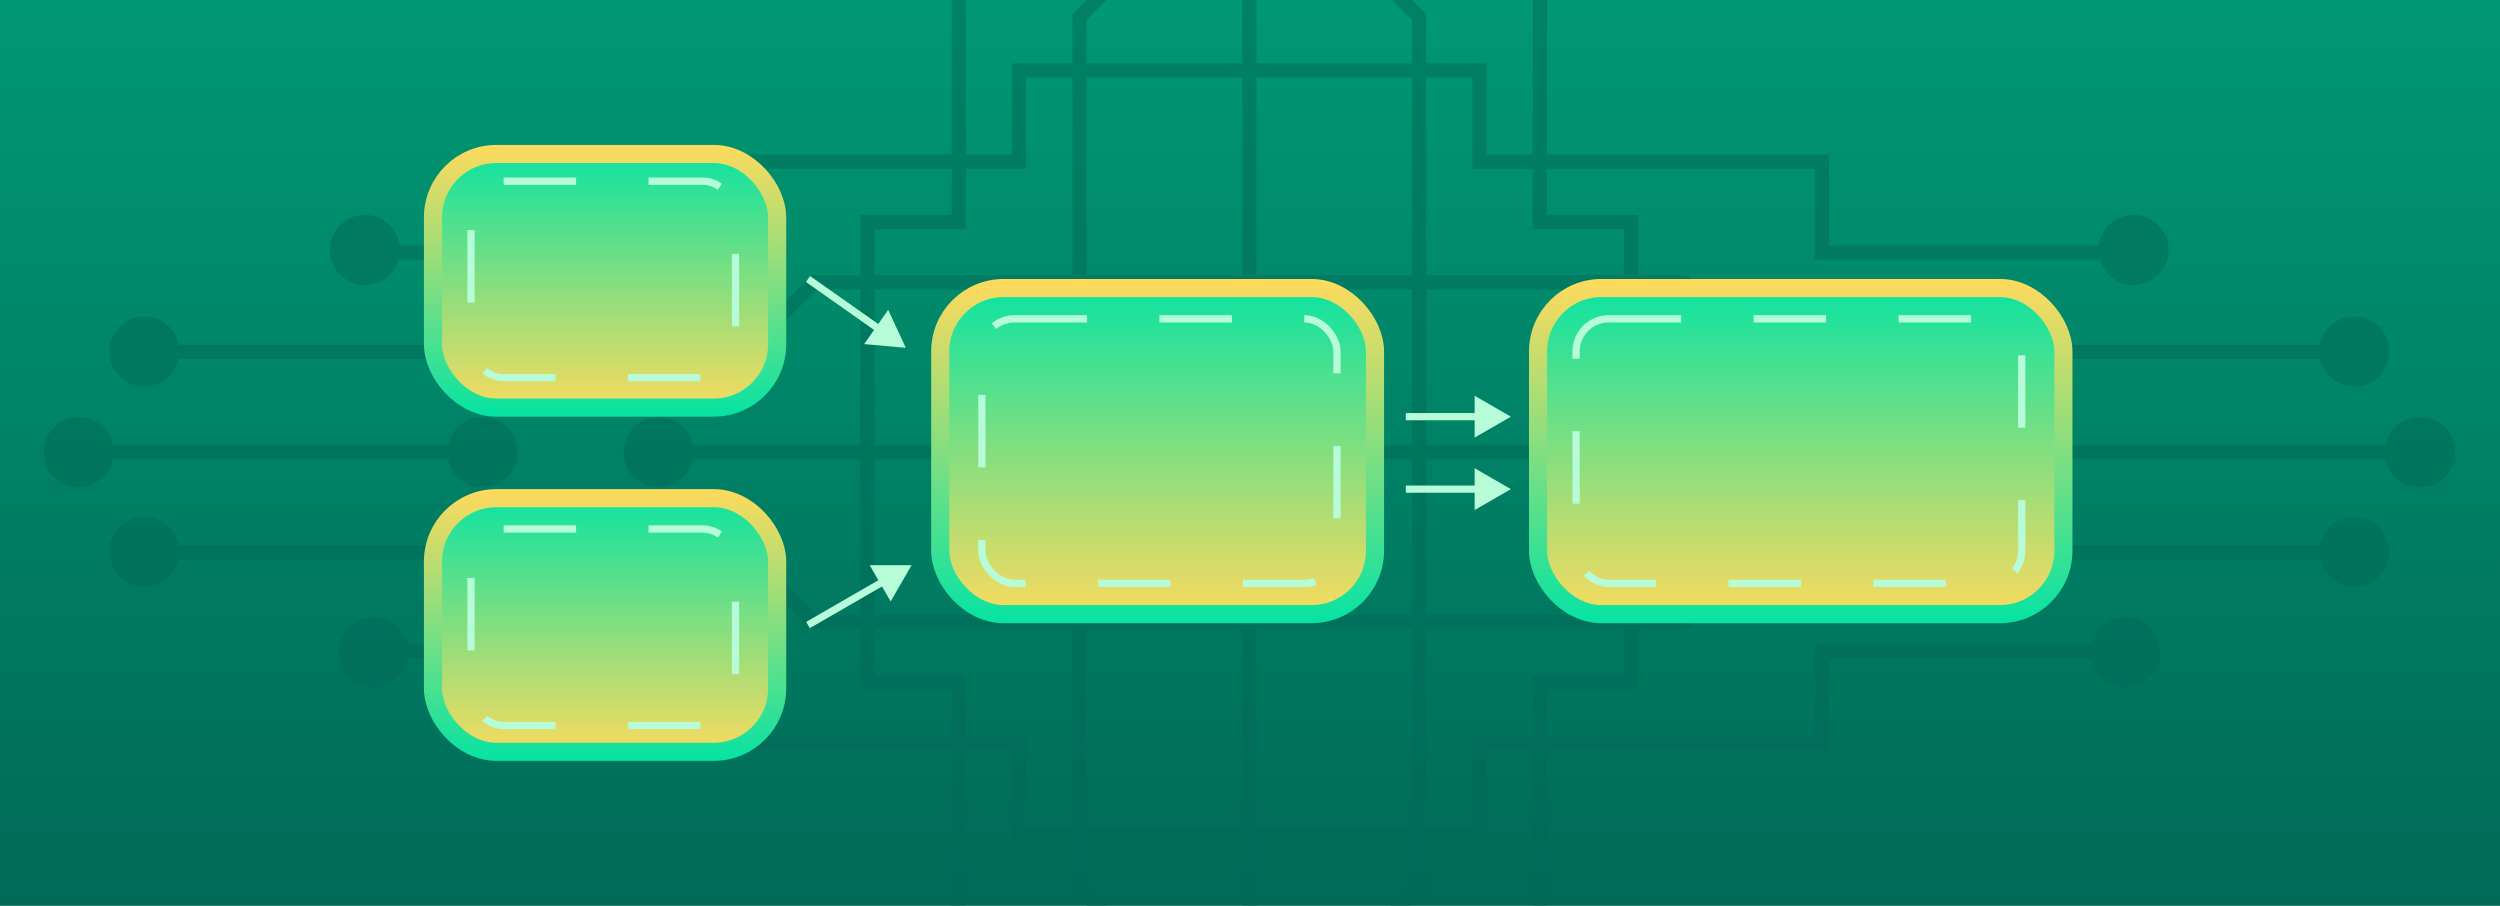
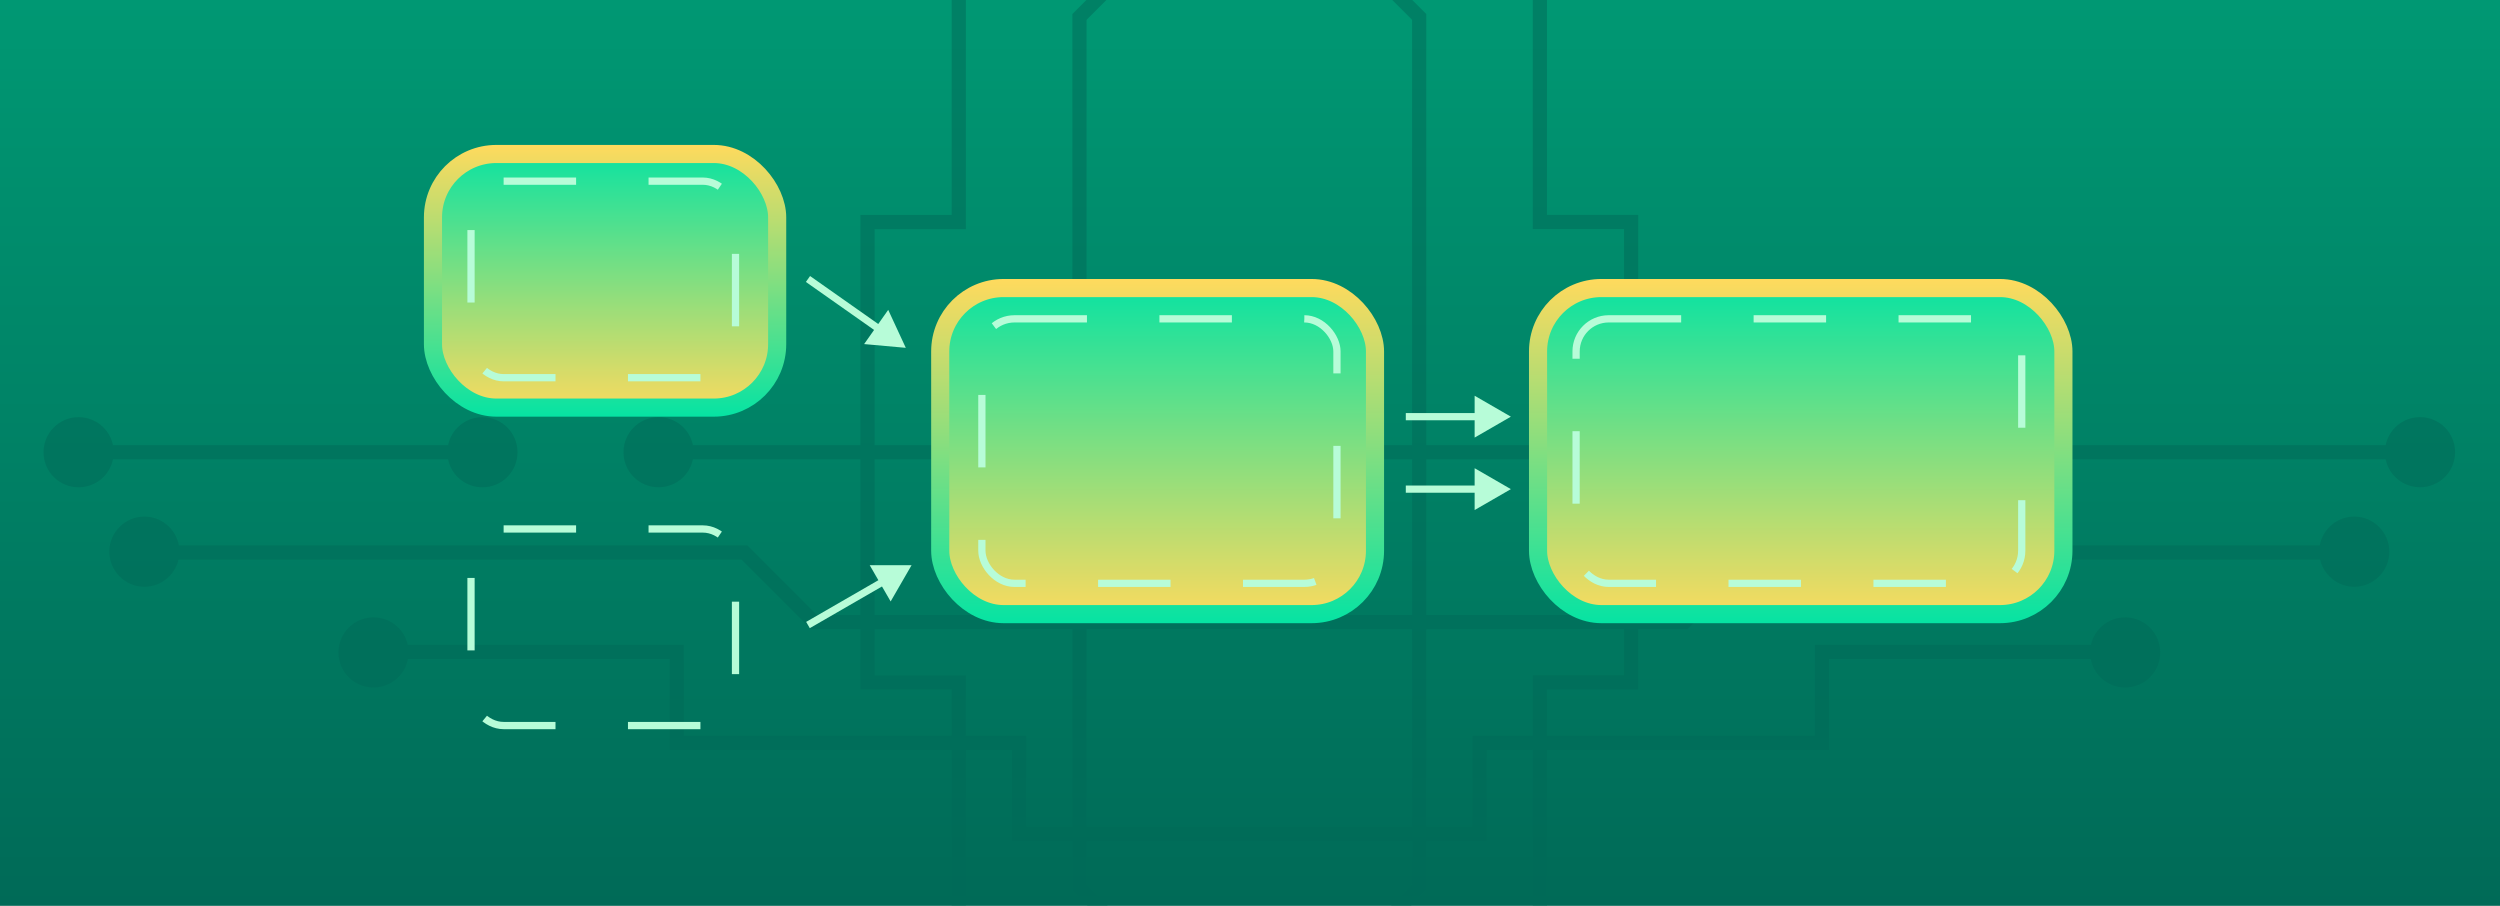
<svg xmlns="http://www.w3.org/2000/svg" width="690" height="250" viewBox="0 0 690 250" fill="none">
  <rect x="0" y="0" width="690" height="250" fill="#333333" stroke="none" />
  <g clip-path="url(#clip0_7001_2)">
    <rect width="690" height="250" fill="white" />
    <rect width="690" height="250" fill="url(#paint0_linear_7001_2)" />
    <g opacity="0.5" clip-path="url(#clip1_7001_2)">
      <path d="M123.663 126.778C124.571 131.184 128.479 134.505 133.151 134.505C138.509 134.505 142.838 130.165 142.838 124.818C142.838 119.471 138.498 115.131 133.151 115.131C128.468 115.131 124.571 118.452 123.663 122.858H31.186C30.278 118.452 26.37 115.131 21.698 115.131C16.34 115.131 12.011 119.471 12.011 124.818C12.011 130.165 16.351 134.505 21.698 134.505C26.381 134.505 30.278 131.184 31.186 126.778H123.663Z" fill="#006A57" />
      <path d="M667.927 115.12C663.244 115.12 659.347 118.441 658.439 122.847H565.962C565.055 118.441 561.147 115.12 556.475 115.12C551.116 115.12 546.787 119.46 546.787 124.807C546.787 130.154 551.127 134.494 556.475 134.494C561.158 134.494 565.055 131.173 565.962 126.767H658.439C659.347 131.173 663.255 134.494 667.927 134.494C673.274 134.494 677.614 130.154 677.614 124.807C677.614 119.46 673.274 115.12 667.927 115.12Z" fill="#006A57" />
-       <path d="M100.723 78.663C105.141 78.663 108.861 75.707 110.023 71.666H188.716V46.579H283.23V21.392H406.362V46.579H500.876V71.666H579.569C580.742 75.707 584.462 78.663 588.868 78.663C594.216 78.663 598.556 74.323 598.556 68.976C598.556 63.628 594.216 59.288 588.868 59.288C583.931 59.288 579.868 62.975 579.27 67.747H504.806V42.66H410.292V17.473H279.3V42.66H184.786V67.747H110.322C109.713 62.975 105.65 59.288 100.723 59.288C95.376 59.288 91.036 63.628 91.036 68.976C91.036 74.323 95.376 78.663 100.723 78.663Z" fill="#006A57" />
-       <path d="M39.855 106.695C44.493 106.695 48.357 103.44 49.309 99.089H206.275L225.483 79.881H464.142L483.35 99.089H640.316C641.268 103.44 645.143 106.695 649.77 106.695C655.118 106.695 659.457 102.355 659.457 97.007C659.457 91.66 655.118 87.32 649.77 87.32C645.054 87.32 641.124 90.697 640.26 95.17H484.978L465.769 75.962H223.856L204.647 95.17H49.365C48.501 90.697 44.571 87.32 39.855 87.32C34.508 87.32 30.168 91.66 30.168 97.007C30.168 102.355 34.508 106.695 39.855 106.695Z" fill="#006A57" />
      <path d="M498.374 122.847H191.251C190.344 118.441 186.436 115.12 181.764 115.12C176.416 115.12 172.076 119.46 172.076 124.807C172.076 130.154 176.416 134.494 181.764 134.494C186.447 134.494 190.344 131.173 191.251 126.767H498.385C499.293 131.173 503.201 134.494 507.873 134.494C513.22 134.494 517.56 130.154 517.56 124.807C517.56 119.46 513.22 115.12 507.873 115.12C503.19 115.12 499.293 118.441 498.385 122.847H498.374Z" fill="#006A57" />
      <path d="M586.543 170.387C581.916 170.387 578.063 173.63 577.089 177.959H500.898V203.046H406.384V228.233H283.252V203.046H188.738V177.959H112.547C111.584 173.63 107.72 170.387 103.093 170.387C97.734 170.387 93.406 174.726 93.406 180.074C93.406 185.421 97.745 189.761 103.093 189.761C107.82 189.761 111.761 186.373 112.603 181.878H184.808V206.965H279.322V232.152H410.314V206.965H504.828V181.878H577.033C577.886 186.362 581.816 189.761 586.543 189.761C591.902 189.761 596.231 185.421 596.231 180.074C596.231 174.726 591.891 170.387 586.543 170.387Z" fill="#006A57" />
      <path d="M649.77 142.576C645.01 142.576 641.068 146.008 640.249 150.525H483.35L464.142 169.733H225.483L206.275 150.525H49.376C48.557 146.008 44.604 142.576 39.855 142.576C34.508 142.576 30.168 146.916 30.168 152.263C30.168 157.611 34.508 161.95 39.855 161.95C44.449 161.95 48.291 158.74 49.287 154.444H204.647L223.856 173.652H465.769L484.978 154.444H640.338C641.334 158.74 645.176 161.95 649.77 161.95C655.118 161.95 659.457 157.611 659.457 152.263C659.457 146.916 655.118 142.576 649.77 142.576Z" fill="#006A57" />
      <path d="M390.962 -119.277C390.962 -114.859 393.918 -111.139 397.959 -109.977V-31.284H423.046V63.23H448.233V186.362H423.046V280.876H397.959V359.569C393.918 360.742 390.962 364.462 390.962 368.868C390.962 374.216 395.302 378.556 400.649 378.556C405.997 378.556 410.337 374.216 410.337 368.868C410.337 363.931 406.65 359.868 401.878 359.27V284.806H426.965V190.292H452.152V59.3H426.965V-35.214H401.878V-109.678C406.65 -110.287 410.337 -114.35 410.337 -119.277C410.337 -124.624 405.997 -128.964 400.649 -128.964C395.302 -128.964 390.962 -124.624 390.962 -119.277Z" fill="#006A57" />
      <path d="M362.919 -180.145C362.919 -175.506 366.174 -171.643 370.525 -170.691V-13.725L389.733 5.483V244.142L370.525 263.35V420.316C366.174 421.268 362.919 425.143 362.919 429.77C362.919 435.118 367.259 439.457 372.606 439.457C377.954 439.457 382.294 435.118 382.294 429.77C382.294 425.054 378.917 421.124 374.444 420.26V264.978L393.652 245.769V3.856L374.444 -15.353V-170.635C378.917 -171.499 382.294 -175.429 382.294 -180.145C382.294 -185.493 377.954 -189.832 372.606 -189.832C367.259 -189.832 362.919 -185.493 362.919 -180.145Z" fill="#006A57" />
-       <path d="M346.778 278.374V-28.749C351.184 -29.656 354.505 -33.565 354.505 -38.236C354.505 -43.584 350.165 -47.924 344.818 -47.924C339.471 -47.924 335.131 -43.584 335.131 -38.236C335.131 -33.553 338.452 -29.656 342.858 -28.749V278.385C338.452 279.292 335.131 283.201 335.131 287.873C335.131 293.22 339.471 297.56 344.818 297.56C350.165 297.56 354.505 293.22 354.505 287.873C354.505 283.189 351.184 279.292 346.778 278.385V278.374Z" fill="#006A57" />
      <path d="M299.239 366.543C299.239 361.916 295.995 358.063 291.666 357.089V280.898H266.579V186.384H241.392V63.252H266.579V-31.262H291.666V-107.453C295.995 -108.416 299.239 -112.28 299.239 -116.907C299.239 -122.266 294.899 -126.595 289.551 -126.595C284.204 -126.595 279.864 -122.255 279.864 -116.907C279.864 -112.18 283.263 -108.239 287.747 -107.397V-35.192H262.66V59.322H237.473V190.314H262.66V284.828H287.747V357.033C283.263 357.886 279.864 361.816 279.864 366.543C279.864 371.902 284.204 376.231 289.551 376.231C294.899 376.231 299.239 371.891 299.239 366.543Z" fill="#006A57" />
      <path d="M327.049 429.77C327.049 425.01 323.617 421.068 319.1 420.249V263.35L299.892 244.142V5.483L319.1 -13.725V-170.624C323.617 -171.443 327.049 -175.396 327.049 -180.145C327.049 -185.493 322.709 -189.832 317.362 -189.832C312.015 -189.832 307.675 -185.493 307.675 -180.145C307.675 -175.551 310.885 -171.709 315.181 -170.713V-15.353L295.973 3.856V245.769L315.181 264.978V420.338C310.885 421.334 307.675 425.176 307.675 429.77C307.675 435.118 312.015 439.457 317.362 439.457C322.709 439.457 327.049 435.118 327.049 429.77Z" fill="#006A57" />
    </g>
    <rect x="119.5" y="42.5" width="95" height="70" rx="17.5" fill="url(#paint1_linear_7001_2)" stroke="url(#paint2_linear_7001_2)" stroke-width="5" />
    <rect x="130" y="50" width="73" height="54.25" rx="9" stroke="#B7FCD8" stroke-width="2" stroke-dasharray="20 20" />
    <rect x="259.5" y="79.5" width="120" height="90" rx="17.5" fill="url(#paint3_linear_7001_2)" stroke="url(#paint4_linear_7001_2)" stroke-width="5" />
    <rect x="424.5" y="79.5" width="145" height="90" rx="17.5" fill="url(#paint5_linear_7001_2)" stroke="url(#paint6_linear_7001_2)" stroke-width="5" />
-     <rect x="119.5" y="137.5" width="95" height="70" rx="17.5" fill="url(#paint7_linear_7001_2)" stroke="url(#paint8_linear_7001_2)" stroke-width="5" />
    <rect x="130" y="146" width="73" height="54.25" rx="9" stroke="#B7FCD8" stroke-width="2" stroke-dasharray="20 20" />
    <rect x="271" y="88" width="98" height="73" rx="9" stroke="#B7FCD8" stroke-width="2" stroke-dasharray="20 20" />
    <rect x="435" y="88" width="123" height="73" rx="9" stroke="#B7FCD8" stroke-width="2" stroke-dasharray="20 20" />
    <path d="M250 96L245.145 85.523L238.499 94.967L250 96ZM222.425 77.818L242.064 91.638L243.215 90.003L223.575 76.182L222.425 77.818Z" fill="#B7FCD8" />
    <path d="M417 115L407 109.226V120.774L417 115ZM388 116H408V114H388V116Z" fill="#B7FCD8" />
    <path d="M417 135L407 129.226V140.774L417 135ZM388 136H408V134H388V136Z" fill="#B7FCD8" />
    <path d="M251.592 156L240.045 156L245.818 166L251.592 156ZM223.5 173.374L244.298 161.366L243.298 159.634L222.5 171.642L223.5 173.374Z" fill="#B7FCD8" />
  </g>
  <defs>
    <linearGradient id="paint0_linear_7001_2" x1="345" y1="0" x2="345" y2="250" gradientUnits="userSpaceOnUse">
      <stop stop-color="#009873" />
      <stop offset="1" stop-color="#006A57" />
    </linearGradient>
    <linearGradient id="paint1_linear_7001_2" x1="167" y1="40" x2="167" y2="115" gradientUnits="userSpaceOnUse">
      <stop stop-color="#06E3A3" />
      <stop offset="1" stop-color="#FFDA5D" />
    </linearGradient>
    <linearGradient id="paint2_linear_7001_2" x1="167" y1="40" x2="167" y2="115" gradientUnits="userSpaceOnUse">
      <stop stop-color="#FFDA5D" />
      <stop offset="1" stop-color="#06E3A3" />
    </linearGradient>
    <linearGradient id="paint3_linear_7001_2" x1="319.5" y1="77" x2="319.5" y2="172" gradientUnits="userSpaceOnUse">
      <stop stop-color="#06E3A3" />
      <stop offset="1" stop-color="#FFDA5D" />
    </linearGradient>
    <linearGradient id="paint4_linear_7001_2" x1="319.5" y1="77" x2="319.5" y2="172" gradientUnits="userSpaceOnUse">
      <stop stop-color="#FFDA5D" />
      <stop offset="1" stop-color="#06E3A3" />
    </linearGradient>
    <linearGradient id="paint5_linear_7001_2" x1="497" y1="77" x2="497" y2="172" gradientUnits="userSpaceOnUse">
      <stop stop-color="#06E3A3" />
      <stop offset="1" stop-color="#FFDA5D" />
    </linearGradient>
    <linearGradient id="paint6_linear_7001_2" x1="497" y1="77" x2="497" y2="172" gradientUnits="userSpaceOnUse">
      <stop stop-color="#FFDA5D" />
      <stop offset="1" stop-color="#06E3A3" />
    </linearGradient>
    <linearGradient id="paint7_linear_7001_2" x1="167" y1="135" x2="167" y2="210" gradientUnits="userSpaceOnUse">
      <stop stop-color="#06E3A3" />
      <stop offset="1" stop-color="#FFDA5D" />
    </linearGradient>
    <linearGradient id="paint8_linear_7001_2" x1="167" y1="135" x2="167" y2="210" gradientUnits="userSpaceOnUse">
      <stop stop-color="#FFDA5D" />
      <stop offset="1" stop-color="#06E3A3" />
    </linearGradient>
    <clipPath id="clip0_7001_2">
      <rect width="690" height="250" fill="white" />
    </clipPath>
    <clipPath id="clip1_7001_2">
      <rect width="665.625" height="665.625" fill="white" transform="translate(12 -208)" />
    </clipPath>
  </defs>
</svg>